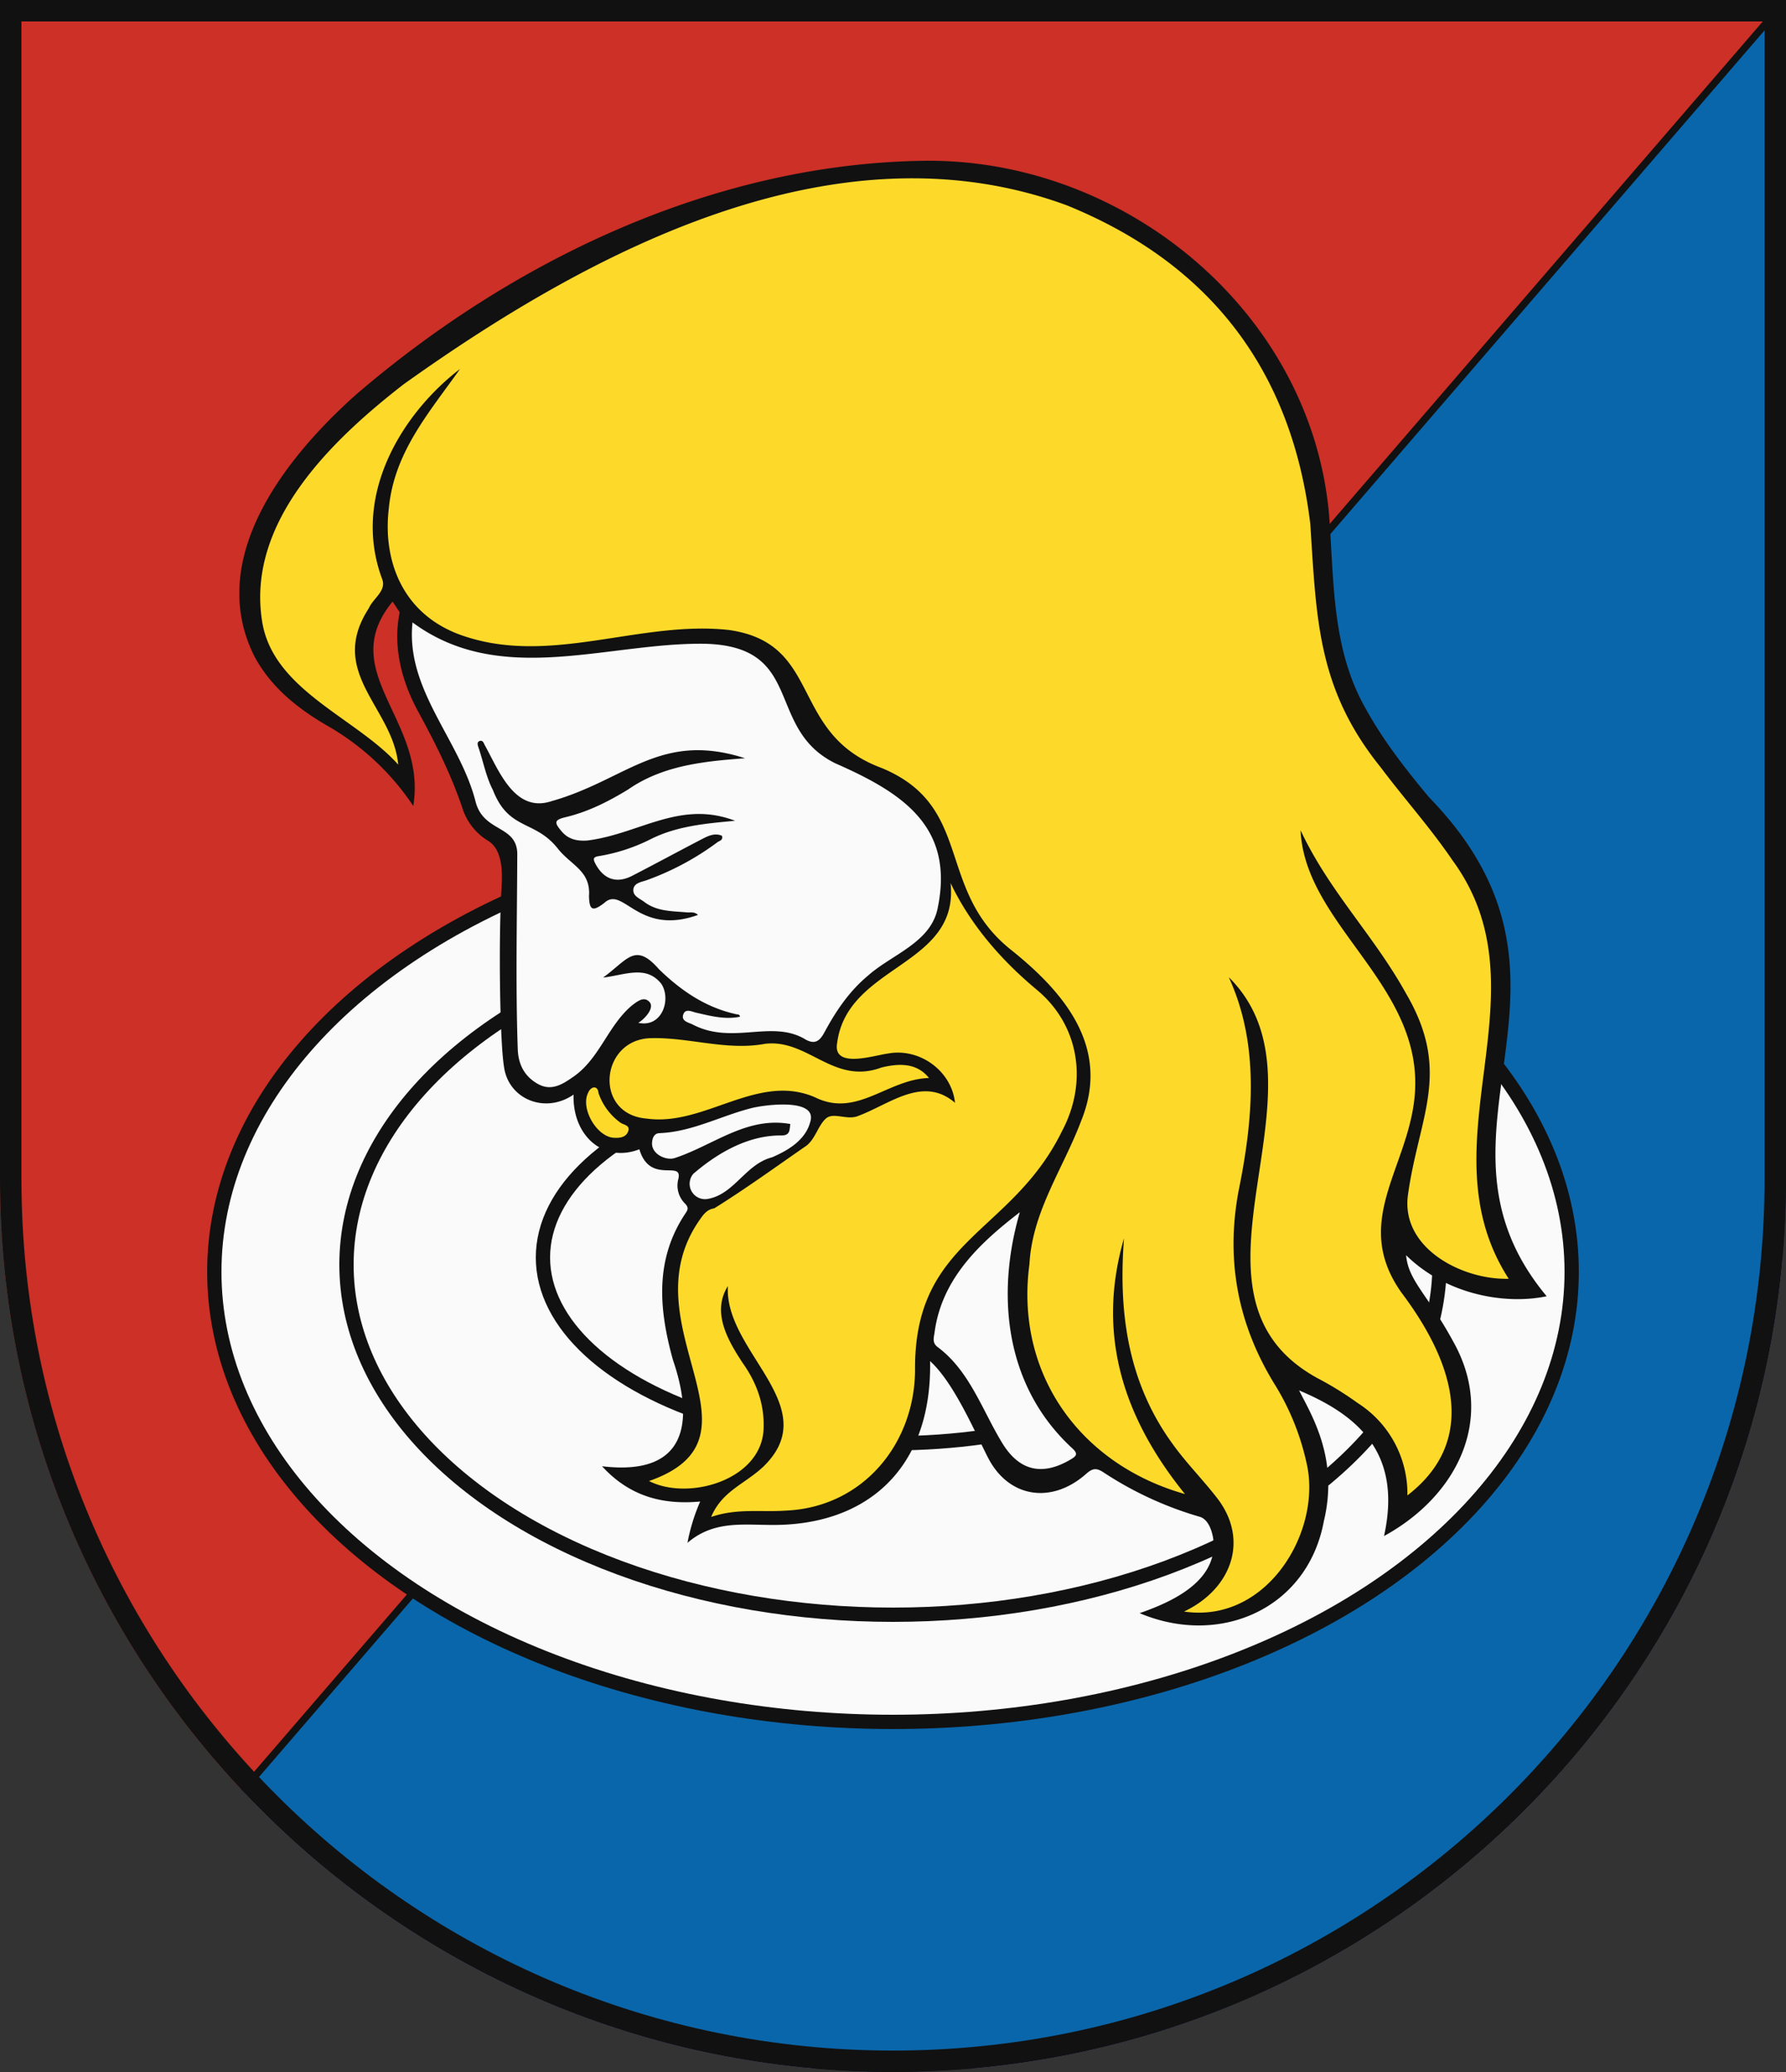
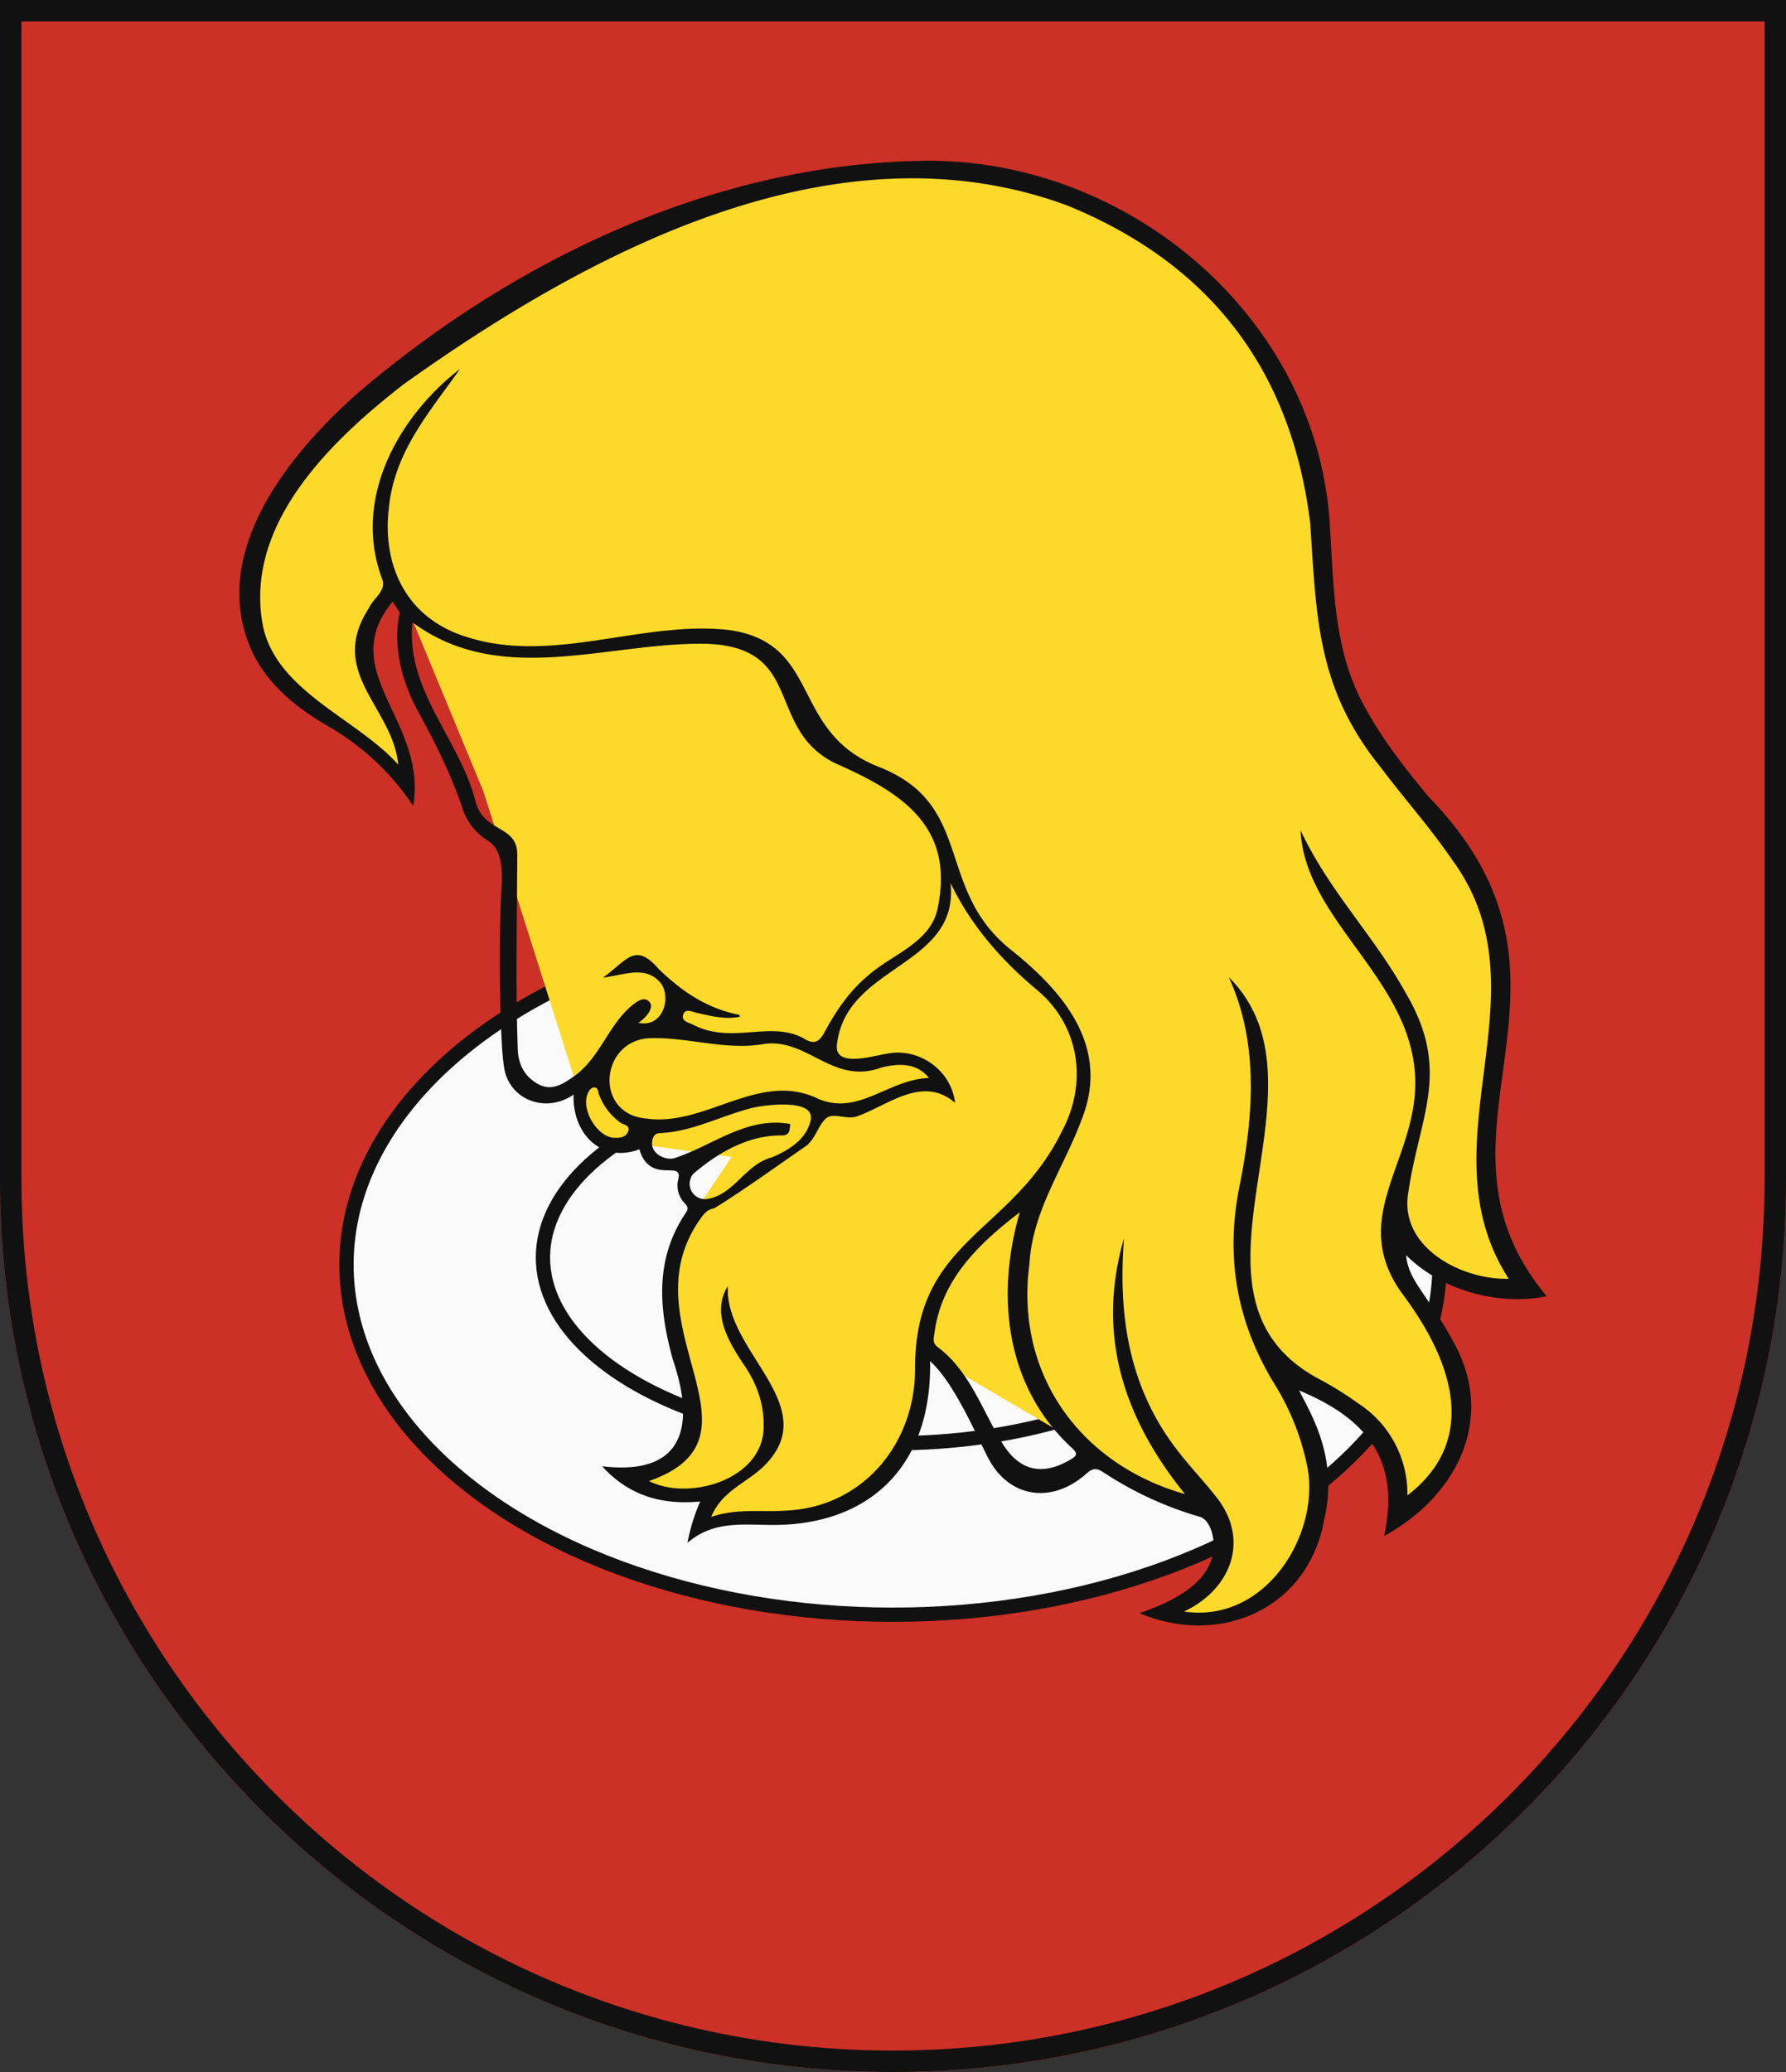
<svg xmlns="http://www.w3.org/2000/svg" id="coa_sabinov" width="500" height="580" viewBox="0 0 500 580">
  <rect x="0" y="0" width="500" height="580" fill="#333333" stroke="none" />
  <defs>
    <clipPath id="clip-path">
      <path d="M500,330V0H0V330C0,468.071,111.929,580,250,580S500,468.071,500,330Z" fill="none" />
    </clipPath>
  </defs>
  <title>Coat of Arms of Sabinov</title>
  <g id="field" clip-path="url(#clip-path)">
    <rect width="500" height="580" fill="#cc3026" />
-     <polygon points="0 580 500 0 500 580 0 580" fill="#0a66aa" stroke="#111" stroke-width="2" />
  </g>
  <g id="coa">
    <g fill="#fafafa" stroke="#111" stroke-width="4">
-       <ellipse cx="250" cy="356" rx="190" ry="126" />
      <ellipse cx="250" cy="354" rx="153" ry="98" />
      <ellipse cx="250" cy="352" rx="98" ry="52" />
    </g>
    <g>
      <polygon points="113.695 218.498 70.224 180.261 75.977 139.023 132.362 88.019 212.4 52.271 274.282 46.909 328.493 69.379 359.434 106.659 380.403 204.837 417.992 253.735 417.992 344.636 425.664 362.34 388.33 349.062 411.429 394.938 395.319 423.451 380.658 394.938 363.014 387.704 368.981 430.09 346.393 452.645 330.368 452.645 344.262 428.643 259.621 379.022 250 413.238 220.412 426.217 199.273 426.217 195.779 418.685 178.134 415.493 192.454 405.28 188.619 348.083 204.788 323.868 166.073 318.505 135.345 221.562 112.033 165.259 101.591 175.728 113.695 218.498" fill="#fdda2a" />
-       <path d="M161.982,305.739l-17.474-2.085-2.216-59.665-28.469-57.664.383-13.278,29.578,10.384,64.439-4.511,28.555,31.237,28.043,24.512-2.387,25.62L235.073,283.1s-3.665,9.448-3.921,9.277-56.351-3.147-56.351-3.147Zm63.012.788-49.257,11.649,14.416,9.352,6.2,12.416,32.507-24.034ZM278.374,410.6l25.889,1.52-16.6-36.5-1.79-42.258-27.861,35.55Z" fill="#fafafa" />
      <path d="M115.491,174.221c-2.015,18.767,13.161,32.747,17.606,50.01,2.209,9.069,12,6.485,11.714,15.31-.064,18.049-.493,36.1.138,54.146.151,4.311,1.913,7.672,5.685,9.762,3.688,2.043,6.771.126,9.718-1.928,7.559-5.1,9.837-14.578,16.744-20.214,1.33-.973,2.98-2.309,4.416-1.12,2.392,1.794-1.66,5.584-2.836,6.11,6.64,1.513,9.325-6.529,6.475-10.883-4.247-5.384-10.178-2.48-16.325-1.769,6.887-4.957,8.922-10.045,15.658-2.332,6.2,6.011,13.083,10.732,21.672,12.6.357.077.934-.03,1,.69-4.221.873-8.232-.221-12.287-1.134-1.141-.257-2.884-1.237-3.537.391-.752,1.873,1.212,2.313,2.433,2.846,11.072,5.89,21.848-1.225,31.264,3.983,3.013,1.917,4.426.8,5.815-1.782,3.2-5.942,6.933-11.467,12.208-15.848,6.752-5.992,17.758-9.262,19.513-19.144,4.6-22.7-10.17-32.093-28.687-40.234-19.915-9.787-8.232-32.93-36.871-33.483-27.368-.256-57,12.177-81.521-5.975m-4,39.824c-1.474-16.035-19.968-25.692-8.228-43.792,1.2-2.786,5.047-4.877,3.706-8.221-8.771-23.646,6.037-46.7,21.816-58.745-8.722,12.34-18.491,23.347-19.941,39.157-1.686,14.31,3.67,30.373,22.109,35.95,24.155,7.561,48.662-4.744,73.117-2.046,26.478,3.759,16.686,28.974,42.762,38.631,25.809,10.708,15.089,33.61,35.773,50.548,15.261,12.1,28.355,27.54,20.172,47.986-5.033,13.474-13.791,25.555-14.574,40.362-4.08,30.359,13.887,55.959,43.543,64.347-17.206-21.272-24.9-44.622-17.07-71.583-1.6,20.712,1.049,40.4,13.717,57.706,3.689,5.115,8.1,9.584,11.972,14.514,9.672,11.962,4.453,25.949-8.884,32.25,23.453,3.456,38.826-22.845,34.259-41.762a70.168,70.168,0,0,0-9.1-22.191c-10.2-16.757-13.489-34.574-9.879-53.839,4.033-19.84,5.975-40.81-2.753-59.78,31.207,30.942-18.485,88.528,24.838,112.243a92.407,92.407,0,0,1,11.229,6.943A30.126,30.126,0,0,1,394.013,418.6c21-16.194,11.654-39.094-1.648-56.74-13.768-19.415,1.182-34.15,3.544-53.774,3.87-31.731-30.572-48.621-31.81-75.672,8.088,17.241,20.579,29.47,29.571,45.767,12.859,22,3.47,34.441.474,56.466-1.918,14.814,15.294,23.682,28.23,23.313-24.406-37.844,11.437-80.033-15.722-117.112-6.2-9.13-13.582-17.333-20.188-26.141-17.65-21.9-17.916-41.478-19.636-67.995-5.178-43.1-28.1-72.952-68.185-89.244-64.725-23.791-133.585,12.943-185.62,50.086-20.075,15.577-43.964,38.488-39.675,66.136C76.195,193.167,99.759,200.879,111.49,214.045Zm87.6,210.593c7.192-2.5,14.069-1.3,20.839-1.784,21.759-.888,36.52-19,36.246-40.172.108-35.909,27.024-37.294,41.137-66.044,7.371-13.856,4.757-29.692-6.928-39.474-9.982-8.292-18.609-18.154-24.262-29.98,2.455,23.381-28.829,22.762-31.747,44.711-1.391,7.44,10.356,3.506,14.275,3,8.807-1.608,17.755,4.846,18.717,13.806-9.023-7.768-18.424.523-27.3,3.744-3.037,1.134-6.751-1.176-8.816.632-2.213,1.936-2.96,5.709-5.512,7.65-8.5,5.873-17.1,12.118-25.775,17.51-1.937.292-2.962,1.594-4,3.11-20.846,29.539,21.148,60.891-14.266,73.226,11.152,5.673,31.6-.366,32.074-14.649.274-6.874-1.973-12.962-5.918-18.5-4.07-6.208-8.686-14.1-4.07-21.436-1.12,18.43,27.335,33.727,9.9,50.575C208.547,415.414,202.138,417.337,199.086,424.638Zm60.983-122.885c-3.489-4.377-8.57-4.074-13.3-2.935-13.462,5.006-20.549-8.129-32.657-6.625-10.794,2.009-21.435-1.955-32.227-1.578-13.923.644-15.689,21.3-.866,22.5,16.254,2.29,31.063-12.947,47.154-5.952C239.959,312.974,248.36,302.119,260.069,301.753Zm25.437,37.58c-11.434,8.778-21.872,18.708-23.862,33.6-.2,1.468-.777,2.92.881,4.157,8.973,6.707,12.455,17.684,18.083,26.895,4.8,7.825,11.235,9.217,19.119,4.559,1.813-1.071,2.085-1.646.373-3.218C281.433,388.1,278.716,362.659,285.506,339.333Zm-64.244-24.694c-.277,1.553.091,3.3-2.71,3.2-9.27-.022-17.79,5-24.458,10.74a4.305,4.305,0,0,0,4.055,7.023c7.432-1.288,10.557-9.733,17.988-11.643,4.5-1.933,9.387-4.837,10.705-9.948,2.1-6.756-12.939-4.756-16.593-3.793-8.582,2.2-16.554,6.617-25.648,6.976-1.424.056-1.938,1.258-2.053,2.58-.286,3.255,3.9,5.2,6.365,4.385C199.755,320.59,209.038,312.435,221.262,314.639Zm-49.179,3.855c1.636.078,3.262-.216,3.812-1.9.538-1.649-1.342-1.709-2.193-2.332a16.948,16.948,0,0,1-6.15-8.3c-.181-2.231-2.134-1.92-2.887-.1C162.389,310.291,167.193,318.486,172.083,318.494ZM370.627,425.767c-4.518,24.5-28.963,35.327-51.584,25.793,8.341-2.9,20.743-8.3,20.743-19.1,0-2.315-.964-6.985-3.883-7.869a98.938,98.938,0,0,1-26.868-12.372c-2-1.346-3.087-1.318-4.954.339-9.634,8.548-21.7,6.782-27.5-4.559-3.666-7.163-9.5-20.907-16.2-27,.566,30.4-18.05,46.335-45,45.861-7.819-.056-15.847-1.088-22.921,5.023a53.623,53.623,0,0,1,3.56-11.571c-10.577.969-19.767-1.462-27.475-9.876,23.676,2.852,25.867-12.221,19.837-29.8-3.926-14.188-5.178-28.163,3.666-41.208.727-1.072.53-1.658-.266-2.514a7.093,7.093,0,0,1-1.9-6.8c1.433-5.678-7.884,1.706-10.89-8.407-9.959,3.894-18.753-3.7-18.421-15.3-8.041,5.528-18.326,1.221-19.483-7.876-1.111-6.741-1.516-33.235-.789-48.083.19-3.873,1.191-12.174-3.688-15.113a16.525,16.525,0,0,1-7.174-9.178c-3.165-9.417-7.622-18.26-12.368-26.969-4.583-8.408-7.162-18.085-5.171-27.8l-1.987-3c-16.2,19.718,9.739,33.146,5.784,57.209a71.653,71.653,0,0,0-24.548-22.73c-8.158-4.817-15.428-10.691-19.976-19.244-13.632-27.42,8.844-55.612,28.518-73.175C143.412,72.918,199.4,46.109,257.705,45.025c56.355-1.218,109.187,41.734,114.357,98.854,1.48,18.852.618,37.884,10.547,54.968,4.889,8.784,11.055,16.644,17.461,24.333,51.06,52.572-5.332,93.75,32.93,139.668-11.235,2.387-27.863-.211-39.352-11.487.616,7.2,6.1,11.035,13.309,24.385,11.986,21.574.717,43.2-19.489,54.228,5.038-22.87-6.745-33.607-23.785-40.767C367.317,396.355,374.8,408.419,370.627,425.767Z" fill="#111" />
-       <path d="M205.78,229.753c-8.1.761-16.269,1.432-23.668,5.176a50.326,50.326,0,0,1-14.364,4.7c-1.626.245-1.808.712-1.1,2.075,2.305,4.427,5.936,5.726,10.347,3.448,6.644-3.43,13.218-6.994,19.854-10.438,1.64-.851,3.394-1.563,5.26-.768.378,1.268-.659,1.385-1.2,1.771a76.629,76.629,0,0,1-20,10.716c-1.387.469-3.375.733-3.591,2.478-.237,1.917,1.761,2.569,3.037,3.546,3.56,2.726,7.834,2.566,11.976,2.944.961.088,2.006-.282,3.078.707-16.711,6-20.9-8.188-26.161-3.418-3.341,2.6-4.279,2.142-4.354-1.9.48-6.949-4.824-8.472-8.573-13.054-6.47-8.374-13.818-5.059-18.3-16.52-1.985-3.827-2.728-8.1-4.12-12.139-.2-.574-.429-1.391.412-1.66s1.1.557,1.373,1.112c3.962,7.119,8.35,19.087,18.628,15.764,21.036-5.926,30.48-19.682,54.26-12.041-11.54.855-23.026,2-32.757,8.764-5.481,3.335-11.124,6.213-17.422,7.717-3.254.777-3.331,1.464-1.113,4.046,1.938,2.255,4.421,2.691,7.166,2.5C179.031,233.448,190.307,223.848,205.78,229.753Z" fill="#111" />
    </g>
  </g>
  <path id="border" d="M497,330V3H3V330C3,466.414,113.586,577,250,577S497,466.414,497,330Z" fill="none" stroke="#111" stroke-width="6" />
</svg>